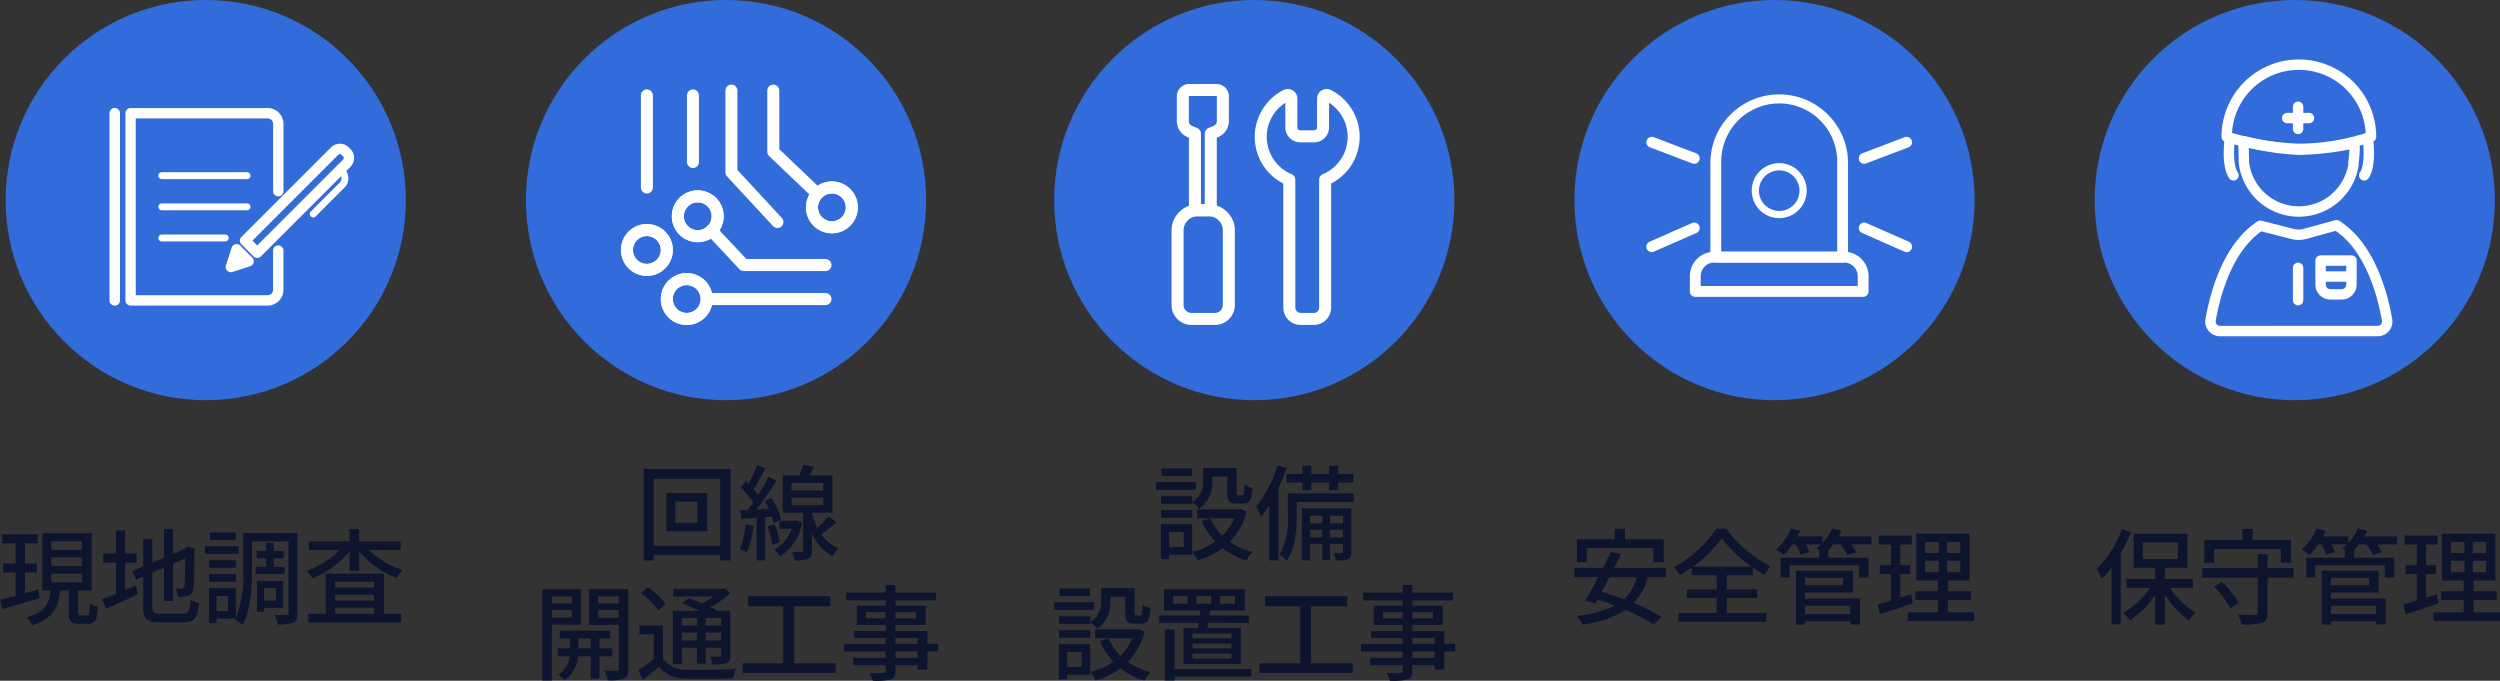
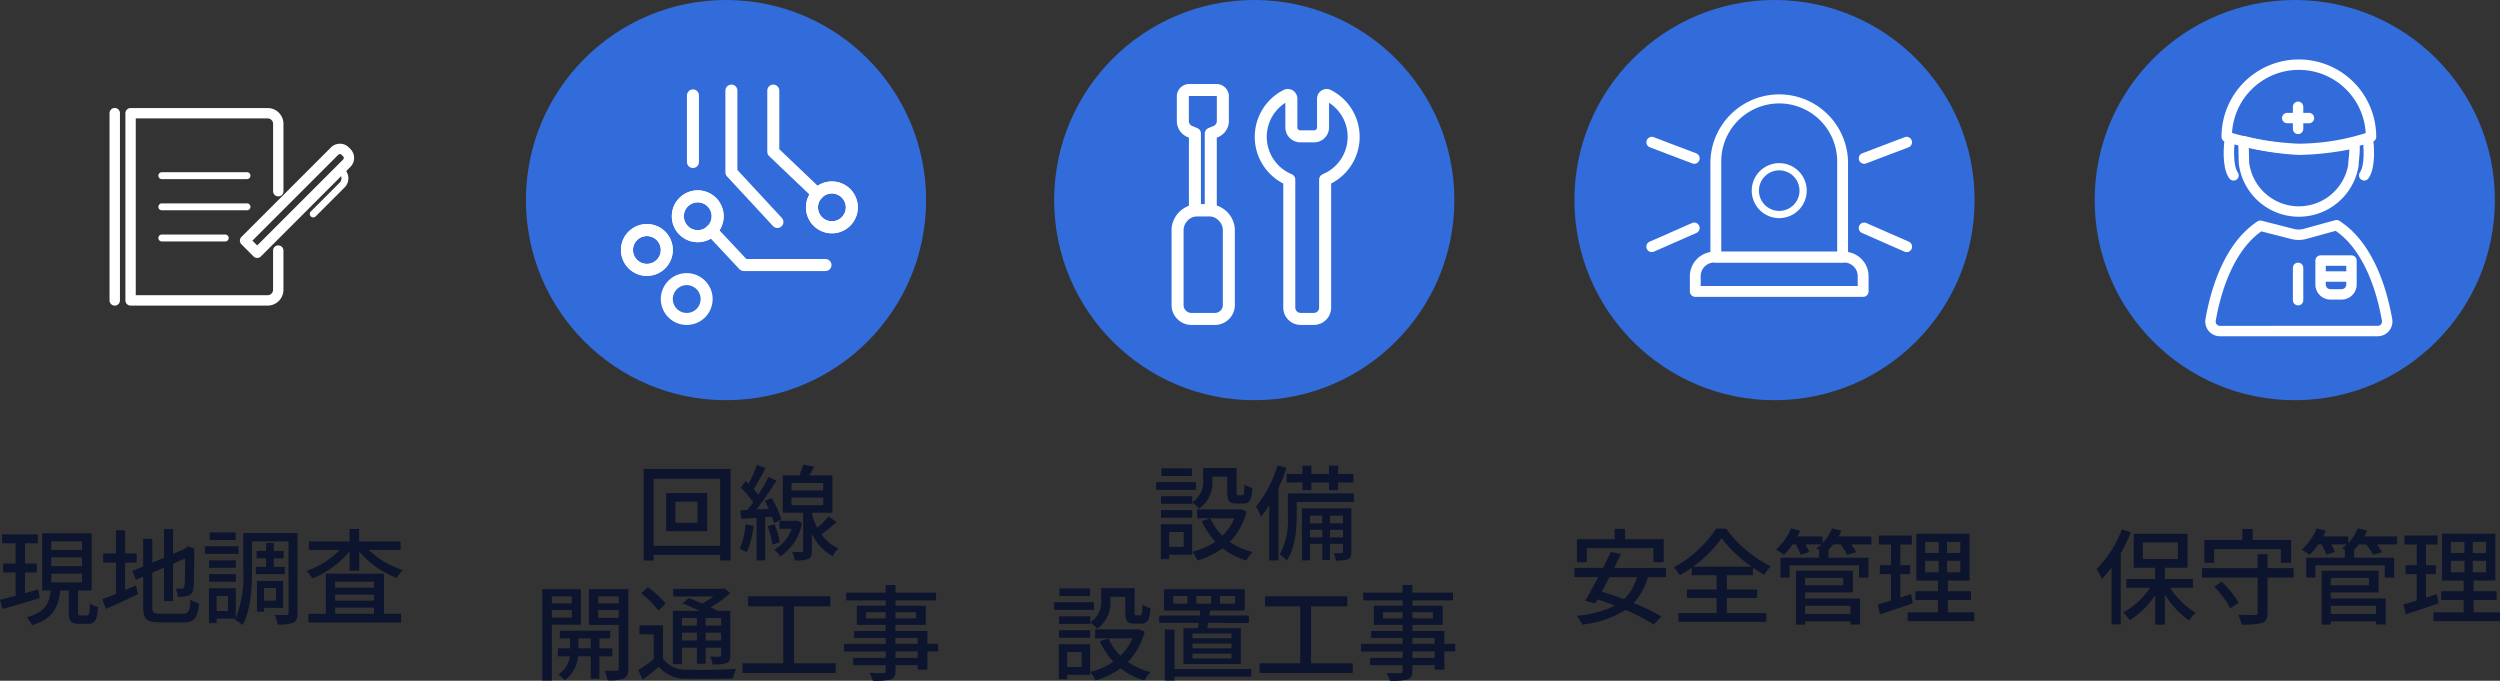
<svg xmlns="http://www.w3.org/2000/svg" width="312.349" height="85.053" viewBox="0 0 312.349 85.053">
  <rect x="0" y="0" width="312.349" height="85.053" fill="#333333" stroke="none" />
  <g id="icon03_work" transform="translate(-1200.793 -1729)">
    <g id="icon03_3" transform="translate(-49.5 -240)">
      <circle id="楕円形_3" data-name="楕円形 3" cx="25" cy="25" r="25" transform="translate(1382 1969)" fill="#326cdb" />
      <g id="グループ_42" data-name="グループ 42" transform="translate(1346.575 2099.021)">
        <g id="グループ_70" data-name="グループ 70" transform="translate(50.845 -118.774)">
          <g id="グループ_71" data-name="グループ 71" transform="translate(0 0)">
            <path id="パス_182" data-name="パス 182" d="M10.424,154.624H7.788a1.755,1.755,0,0,1-1.882-1.592v-9.659a2.566,2.566,0,0,1,2.751-2.326h.9a2.566,2.566,0,0,1,2.751,2.326v9.659A1.755,1.755,0,0,1,10.424,154.624Z" transform="translate(-5.906 -126.026)" fill="none" stroke="#fff" stroke-linecap="round" stroke-linejoin="round" stroke-width="1.5" />
            <path id="パス_183" data-name="パス 183" d="M15.916,5.906h-3.19a.821.821,0,0,0-.905.693v3.27a1.441,1.441,0,0,0,.994,1.27l.515.211v9.577h1.981V11.35l.515-.211a1.441,1.441,0,0,0,.994-1.27V6.6A.821.821,0,0,0,15.916,5.906Z" transform="translate(-11.164 -5.906)" fill="none" stroke="#fff" stroke-linecap="round" stroke-linejoin="round" stroke-width="1.5" />
            <path id="パス_184" data-name="パス 184" d="M110.971,16.745a5.805,5.805,0,0,0-3.176-5.177.446.446,0,0,0-.648.4v3.6a1.113,1.113,0,0,1-1.113,1.113H104.3a1.113,1.113,0,0,1-1.113-1.113v-3.6a.446.446,0,0,0-.648-.4,5.807,5.807,0,0,0,.391,10.534V38.079a1.414,1.414,0,0,0,1.414,1.414h1.649a1.414,1.414,0,0,0,1.414-1.414V22.1A5.807,5.807,0,0,0,110.971,16.745Z" transform="translate(-88.973 -10.895)" fill="none" stroke="#fff" stroke-linecap="round" stroke-linejoin="round" stroke-width="1.5" />
          </g>
        </g>
      </g>
      <path id="パス_485" data-name="パス 485" d="M-7.839-6.994h-3.9v.936h3.9v-.169a4.544,4.544,0,0,1,.871.767,3.93,3.93,0,0,0,1.638-3.5v-.481h1.872v1.989c0,1.066.273,1.365,1.17,1.365h.832c.754,0,1.053-.4,1.131-1.95a2.716,2.716,0,0,1-.988-.442c-.026,1.2-.078,1.365-.273,1.365h-.507c-.182,0-.208-.052-.208-.351v-3.055H-6.474V-8.97A2.971,2.971,0,0,1-7.839-6.253Zm-3.9,2.678h3.9v-.949h-3.9Zm3.861-6.162h-3.809v.949h3.809Zm.494,1.716H-12.35V-7.8h4.966ZM-8.9-2.535V-.663h-1.82V-2.535Zm1.053-.975h-3.913V.858h1.04V.312h2.873ZM-1.82-5.395l-.221.039H-7.228v1.105h4.654A6.41,6.41,0,0,1-4.069-2.067,6.9,6.9,0,0,1-5.564-4.238L-6.643-3.9a9.2,9.2,0,0,0,1.69,2.574A8.891,8.891,0,0,1-7.839-.052a4.344,4.344,0,0,1,.65,1.066A9.75,9.75,0,0,0-4.056-.507,8.718,8.718,0,0,0-1.079,1.014,4.732,4.732,0,0,1-.3-.026,8.618,8.618,0,0,1-3.146-1.3,8.415,8.415,0,0,0-1.04-5.1ZM5.928-7.761H7.046v-.962h2.2v.962h1.144v-.962H12.3V-9.789H10.387v-1.027H9.243v1.027h-2.2v-1.027H5.928v1.027H3.952v1.066H5.928ZM2.821-10.855A15.107,15.107,0,0,1,.143-5.72a9.361,9.361,0,0,1,.6,1.274,11.6,11.6,0,0,0,1.04-1.43v6.89H2.925v-9a23.818,23.818,0,0,0,1.014-2.561Zm6.552,9v-.949H11v.949Zm-2.5,0v-.949H8.411v.949ZM8.411-4.576v.962H6.877v-.962Zm2.587,0v.962H9.373v-.962Zm1.04-.91H5.863v6.5H6.877V-1.053H8.411V.962h.962V-1.053H11v.975c0,.13-.039.169-.182.182s-.533.013-1,0a3.307,3.307,0,0,1,.286.923A3.96,3.96,0,0,0,11.635.858c.325-.169.4-.442.4-.923Zm.312-1.872H4.108v2.795A9.117,9.117,0,0,1,3.094.286a4.928,4.928,0,0,1,.884.754C5.031-.52,5.213-2.912,5.213-4.55V-6.292H12.35ZM-20.579,8.006h-3.9v.936h3.9V8.773a4.544,4.544,0,0,1,.871.767,3.93,3.93,0,0,0,1.638-3.5V5.562H-16.2V7.551c0,1.066.273,1.365,1.17,1.365h.832c.754,0,1.053-.4,1.131-1.95a2.716,2.716,0,0,1-.988-.442c-.026,1.2-.078,1.365-.273,1.365h-.507c-.182,0-.208-.052-.208-.351V4.483h-4.173V6.03a2.971,2.971,0,0,1-1.365,2.717Zm-3.9,2.678h3.9V9.735h-3.9Zm3.861-6.162h-3.809v.949h3.809Zm.494,1.716H-25.09V7.2h4.966Zm-1.521,6.227v1.872h-1.82V12.465Zm1.053-.975h-3.913v4.368h1.04v-.546h2.873ZM-14.56,9.6l-.221.039h-5.187v1.105h4.654a6.41,6.41,0,0,1-1.5,2.184A6.9,6.9,0,0,1-18.3,10.762l-1.079.338a9.2,9.2,0,0,0,1.69,2.574,8.891,8.891,0,0,1-2.886,1.274,4.344,4.344,0,0,1,.65,1.066A9.75,9.75,0,0,0-16.8,14.493a8.718,8.718,0,0,0,2.977,1.521,4.732,4.732,0,0,1,.78-1.04A8.618,8.618,0,0,1-15.886,13.7,8.415,8.415,0,0,0-13.78,9.9Zm7.241-4.147h1.846v.975H-7.319Zm-1.118.975h-1.781V5.458h1.781Zm4.069-.975H-2.5v.975H-4.368Zm1.43,5.291H-7.813v-.6h4.875Zm0,1.261H-7.813V11.4h4.875Zm0,1.274H-7.813V12.66h4.875ZM-8.931,9.475V13.96h7.163V9.475h-4.2c.039-.195.078-.416.117-.65H-.767V7.9H-5.694c.026-.208.052-.416.091-.624h4.316V4.613H-11.375V7.278h4.537c-.013.208-.039.416-.065.624H-11.96v.923h4.927c-.026.234-.065.442-.1.65Zm8.476,5.109h-9.594V9.644h-1.222v6.383h1.222v-.494H-.455Zm7.462-.715V6.745h4.524V5.5H1.261V6.745H5.655v7.124H.572v1.209H12.207V13.869Zm15.431-.676H19.669v-.806h2.769Zm-2.769-2.5h2.769v.741H19.669ZM16,8.266v-.78h2.444v.78Zm6.227-.78v.78H19.669v-.78Zm2.782,3.952H23.66v-1.6H19.669V9.072h3.783V6.68H19.669V6.017h5.07V5.042h-5.07V4.093H18.447v.949H13.52v.975h4.927V6.68h-3.6V9.072h3.6v.767H14.508V10.7h3.939v.741h-5.2v.949h5.2v.806H14.391v.91h4.056v.689c0,.221-.078.286-.312.3-.208.013-.988.013-1.7-.013a3.735,3.735,0,0,1,.416.975,7.656,7.656,0,0,0,2.21-.169c.442-.169.611-.442.611-1.1V14.1h2.769v.559H23.66V12.387h1.352Z" transform="translate(1407.09 2038)" fill="#0c142e" />
    </g>
    <g id="icon03_2" transform="translate(-32.5 -240)">
      <circle id="楕円形_2" data-name="楕円形 2" cx="25" cy="25" r="25" transform="translate(1299 1969)" fill="#326cdb" />
      <g id="グループ_72" data-name="グループ 72" transform="translate(1311.056 1979.748)">
        <g id="グループ_75" data-name="グループ 75" transform="translate(13.618 0.571)">
          <path id="パス_185" data-name="パス 185" d="M167.29,18.811l-5.52-5.261V5.907" transform="translate(-156.536 -5.907)" fill="none" stroke="#fff" stroke-linecap="round" stroke-linejoin="round" stroke-width="1.5" />
          <path id="パス_186" data-name="パス 186" d="M122.894,22.324l-5.749-6.206V5.907" transform="translate(-117.145 -5.907)" fill="none" stroke="#fff" stroke-linecap="round" stroke-linejoin="round" stroke-width="1.5" />
        </g>
        <path id="パス_187" data-name="パス 187" d="M96.96,145.564H86.749l-4.056-4.331" transform="translate(-71.587 -123.199)" fill="none" stroke="#fff" stroke-linecap="round" stroke-linejoin="round" stroke-width="1.5" />
-         <path id="パス_196" data-name="パス 196" d="M16.859,0H2.232" transform="translate(8.513 26.613)" fill="none" stroke="#fff" stroke-linecap="round" stroke-width="1.5" />
        <g id="グループ_74" data-name="グループ 74" transform="translate(0.571 1.171)">
-           <line id="線_12" data-name="線 12" y2="11.503" transform="translate(2.488 0)" fill="none" stroke="#fff" stroke-linecap="round" stroke-linejoin="round" stroke-width="1.5" />
          <line id="線_13" data-name="線 13" y2="8.323" transform="translate(8.242 0)" fill="none" stroke="#fff" stroke-linecap="round" stroke-linejoin="round" stroke-width="1.5" />
          <path id="パス_188" data-name="パス 188" d="M60.083,121.055a2.488,2.488,0,1,0,2.488-2.488,2.488,2.488,0,0,0-2.488,2.488" transform="translate(-53.729 -105.954)" fill="none" stroke="#fff" stroke-width="1.5" />
          <path id="パス_189" data-name="パス 189" d="M60.083,121.055a2.488,2.488,0,1,0,2.488-2.488A2.488,2.488,0,0,0,60.083,121.055Z" transform="translate(-53.729 -105.954)" fill="none" stroke="#fff" stroke-linecap="round" stroke-linejoin="round" stroke-width="1.5" />
          <path id="パス_190" data-name="パス 190" d="M203,111.589a2.488,2.488,0,1,0,2.488-2.488A2.488,2.488,0,0,0,203,111.589" transform="translate(-179.885 -97.598)" fill="none" stroke="#fff" stroke-width="1.5" />
          <path id="パス_191" data-name="パス 191" d="M203,111.589a2.488,2.488,0,1,0,2.488-2.488A2.488,2.488,0,0,0,203,111.589Z" transform="translate(-179.885 -97.598)" fill="none" stroke="#fff" stroke-linecap="round" stroke-linejoin="round" stroke-width="1.5" />
          <path id="パス_192" data-name="パス 192" d="M5.906,156.963a2.488,2.488,0,1,0,2.488-2.488,2.488,2.488,0,0,0-2.488,2.488" transform="translate(-5.906 -137.65)" fill="none" stroke="#fff" stroke-width="1.5" />
          <path id="パス_193" data-name="パス 193" d="M5.906,156.963a2.488,2.488,0,1,0,2.488-2.488A2.488,2.488,0,0,0,5.906,156.963Z" transform="translate(-5.906 -137.65)" fill="none" stroke="#fff" stroke-linecap="round" stroke-linejoin="round" stroke-width="1.5" />
          <path id="パス_194" data-name="パス 194" d="M48.337,209.217a2.488,2.488,0,1,0,2.488-2.488,2.488,2.488,0,0,0-2.488,2.488" transform="translate(-43.36 -183.775)" fill="none" stroke="#fff" stroke-width="1.5" />
-           <path id="パス_195" data-name="パス 195" d="M48.337,209.217a2.488,2.488,0,1,0,2.488-2.488A2.488,2.488,0,0,0,48.337,209.217Z" transform="translate(-43.36 -183.775)" fill="none" stroke="#fff" stroke-linecap="round" stroke-linejoin="round" stroke-width="1.5" />
        </g>
      </g>
      <path id="パス_484" data-name="パス 484" d="M-5.057-3.679H-7.826V-6.331h2.769ZM-8.97-7.4v4.771h5.122V-7.4ZM-10.543-.806V-9.178h8.307V-.806Zm-1.248-9.607V1.027h1.248v-.7h8.307v.7h1.3v-11.44ZM.949-3.471A9.952,9.952,0,0,1,.221-.429,6.184,6.184,0,0,1,1.1,0,11.855,11.855,0,0,0,1.95-3.3Zm3.3-.975a7.209,7.209,0,0,1,.234.793l.923-.429A10.608,10.608,0,0,0,4.2-6.773l-.858.364a9.761,9.761,0,0,1,.494.975L2.3-5.343C3.146-6.422,4.082-7.8,4.81-8.957l-1-.455A23.413,23.413,0,0,1,2.522-7.176a8.033,8.033,0,0,0-.572-.7c.468-.715,1.027-1.755,1.482-2.639l-1.066-.39A15.559,15.559,0,0,1,1.313-8.541c-.117-.117-.234-.234-.351-.338l-.611.806A12.449,12.449,0,0,1,1.9-6.24c-.234.338-.481.663-.7.949l-.91.052L.4-4.186c.572-.026,1.222-.078,1.924-.117V1.014H3.393v-5.4Zm-.559,1.2a8.782,8.782,0,0,1,.6,2.288l.923-.286a10.06,10.06,0,0,0-.65-2.262Zm3.64-.715-.169.026H5.174v1H6.708A4.747,4.747,0,0,1,4.524-.325a3.835,3.835,0,0,1,.754.832,6.192,6.192,0,0,0,2.717-4.2Zm-.65-2.86h3.965v.936H6.682Zm0-1.833h3.965v.936H6.682Zm4.641,4.173a13.262,13.262,0,0,1-1.417,1.43A8.876,8.876,0,0,1,9.23-4.849V-4.94h2.561V-9.607H8.918c.2-.338.4-.715.6-1.092l-1.365-.234A11.048,11.048,0,0,1,7.67-9.607H5.59V-4.94H8.138V-.208c0,.143-.039.182-.195.182s-.65.013-1.17,0a4.34,4.34,0,0,1,.312,1.04A4.4,4.4,0,0,0,8.775.832C9.152.663,9.23.351,9.23-.195V-2.327A6.209,6.209,0,0,0,11.817.494a4.651,4.651,0,0,1,.728-.975,5.2,5.2,0,0,1-2.132-1.755c.6-.429,1.287-1,1.9-1.534Zm-32.084,10v.871h-2.5V5.51Zm-2.5,2.652V7.213h2.5v.949Zm3.627.884V4.613h-4.823V16.027h1.2V9.046ZM-19.942,12V10.762H-18.4V12Zm4.238,1V12h-1.612V10.762h1.352V9.8h-6.305v.962h1.287V12H-22.5v1h1.482a3.149,3.149,0,0,1-1.43,2.275,4.115,4.115,0,0,1,.78.715,4.188,4.188,0,0,0,1.7-2.99H-18.4v2.8h1.079V13Zm-1.768-4.81V7.213H-14.9v.975ZM-14.9,5.51v.871h-2.574V5.51Zm1.2-.9h-4.927V9.072H-14.9v5.46c0,.2-.065.26-.26.273s-.871,0-1.534-.013a3.9,3.9,0,0,1,.39,1.2,5.116,5.116,0,0,0,2.041-.221c.429-.208.559-.559.559-1.222Zm8.567,3.6v.949H-7.007V8.214Zm3.029.949H-4.043V8.214h1.937Zm-1.937,1.859v-.975h1.937v.975Zm-2.964,0v-.975h1.872v.975Zm0,.91h1.872v2h1.092v-2h1.937v.91c0,.156-.052.208-.195.208s-.65.013-1.2-.013a3.314,3.314,0,0,1,.325.975,4.944,4.944,0,0,0,1.742-.169c.377-.169.468-.442.468-.988V7.317h-1.6c-.247-.143-.546-.3-.884-.455A12.853,12.853,0,0,0-.962,5.094l-.728-.585-.247.065H-8.086v.949h5.031a10.478,10.478,0,0,1-1.43.871c-.572-.247-1.17-.481-1.677-.663l-.78.65c.663.26,1.443.6,2.145.936H-8.138v6.656h1.131ZM-9.048,6.407a10.312,10.312,0,0,0-2.223-2.028l-.845.754A10,10,0,0,1-9.945,7.278Zm-.325,2.73h-2.938v1.118h1.781v3.107a20.277,20.277,0,0,1-1.937,1.352l.572,1.2c.728-.546,1.378-1.079,2-1.612A4.332,4.332,0,0,0-6.37,15.793c1.508.052,4.238.026,5.733-.039a6.013,6.013,0,0,1,.39-1.183c-1.651.117-4.641.156-6.11.091A3.419,3.419,0,0,1-9.373,13.3Zm16.38,4.732V6.745h4.524V5.5H1.261V6.745H5.655v7.124H.572v1.209H12.207V13.869Zm15.431-.676H19.669v-.806h2.769Zm-2.769-2.5h2.769v.741H19.669ZM16,8.266v-.78h2.444v.78Zm6.227-.78v.78H19.669v-.78Zm2.782,3.952H23.66v-1.6H19.669V9.072h3.783V6.68H19.669V6.017h5.07V5.042h-5.07V4.093H18.447v.949H13.52v.975h4.927V6.68h-3.6V9.072h3.6v.767H14.508V10.7h3.939v.741h-5.2v.949h5.2v.806H14.391v.91h4.056v.689c0,.221-.078.286-.312.3-.208.013-.988.013-1.7-.013a3.735,3.735,0,0,1,.416.975,7.656,7.656,0,0,0,2.21-.169c.442-.169.611-.442.611-1.1V14.1h2.769v.559H23.66V12.387h1.352Z" transform="translate(1325.5 2038)" fill="#0c142e" />
    </g>
    <g id="icon03_5" transform="translate(120.5 -336)">
      <circle id="楕円形_5" data-name="楕円形 5" cx="25" cy="25" r="25" transform="translate(1342 2065)" fill="#326cdb" />
      <g id="グループ_68" data-name="グループ 68" transform="translate(1354.709 2073.079)">
        <path id="パス_174" data-name="パス 174" d="M69.9,91.593a6.91,6.91,0,0,1-13.688-.261l-.058-2.694a34.49,34.49,0,0,0,6.945,1.07,35.717,35.717,0,0,0,6.8-.8c.305,0,0,2.424,0,2.424Z" transform="translate(-50.272 -79.08)" fill="none" stroke="#fff" stroke-linecap="round" stroke-linejoin="round" stroke-width="1.3" />
        <path id="パス_175" data-name="パス 175" d="M26.748,192.743a1.187,1.187,0,0,0,1.233-1.336c-.759-4.4-2.6-9.511-6.322-11.886L17.7,180.609a2.949,2.949,0,0,1-1.508.014l-4.054-1.035c-3.65,2.4-5.468,7.457-6.22,11.82a1.187,1.187,0,0,0,1.233,1.336Z" transform="translate(-4.148 -159.463)" fill="none" stroke="#fff" stroke-linecap="round" stroke-linejoin="round" stroke-width="1.3" />
        <path id="パス_176" data-name="パス 176" d="M40.427,90.624s-.336,2.859.514,4.042" transform="translate(-36.303 -80.836)" fill="none" stroke="#fff" stroke-linecap="round" stroke-linejoin="round" stroke-width="1.3" />
        <path id="パス_177" data-name="パス 177" d="M187.227,90.624s.336,2.859-.514,4.042" transform="translate(-165.746 -80.836)" fill="none" stroke="#fff" stroke-linecap="round" stroke-linejoin="round" stroke-width="1.3" />
        <path id="パス_179" data-name="パス 179" d="M47.032,16.43a35.766,35.766,0,0,1-9.015-1.508,9.015,9.015,0,0,1,18.03,0A29,29,0,0,1,47.032,16.43Z" transform="translate(-34.229 -5.907)" fill="none" stroke="#fff" stroke-linecap="round" stroke-linejoin="round" stroke-width="1.3" />
        <line id="線_7" data-name="線 7" y2="2.763" transform="translate(12.707 5.261)" fill="none" stroke="#fff" stroke-linecap="round" stroke-linejoin="round" stroke-width="1.3" />
        <line id="線_8" data-name="線 8" x2="2.717" transform="translate(11.349 6.671)" fill="none" stroke="#fff" stroke-linecap="round" stroke-linejoin="round" stroke-width="1.3" />
        <path id="パス_181" data-name="パス 181" d="M142.151,221.982h-1.389a1.234,1.234,0,0,1-1.234-1.234v-2.99h3.858v2.99A1.234,1.234,0,0,1,142.151,221.982Z" transform="translate(-124.011 -193.282)" fill="none" stroke="#fff" stroke-linecap="round" stroke-linejoin="round" stroke-width="1.3" />
        <line id="線_9" data-name="線 9" x2="3.16" transform="translate(15.883 26.471)" fill="none" stroke="#fff" stroke-linecap="round" stroke-linejoin="round" stroke-width="1.3" />
        <line id="線_10" data-name="線 10" y2="4.039" transform="translate(12.707 25.387)" fill="none" stroke="#fff" stroke-linecap="round" stroke-linejoin="round" stroke-width="1.3" />
      </g>
      <path id="パス_487" data-name="パス 487" d="M-22.1-10.868a13.891,13.891,0,0,1-3.172,4.979A7.155,7.155,0,0,1-24.6-4.667,13.882,13.882,0,0,0-23.387-6.11V1h1.144V-7.865A23.424,23.424,0,0,0-20.969-10.5Zm2.613,1.625h4.381V-7.15h-4.381Zm6.266,5.681V-4.654h-3.51V-6.071H-13.9v-4.238h-6.721v4.238h2.678v1.417h-3.588v1.092h2.951A9.532,9.532,0,0,1-21.944-.468a5.331,5.331,0,0,1,.832.962A10.578,10.578,0,0,0-17.94-2.652V1.04h1.209V-2.717A11.159,11.159,0,0,0-13.715.52a5.4,5.4,0,0,1,.845-.962,9.663,9.663,0,0,1-3.211-3.12ZM-10.582-8.4h8.346v1.716H-.962v-2.86h-4.8v-1.365H-7.046v1.365H-11.8v2.86h1.222Zm.013,4.693A12.012,12.012,0,0,1-8.554-1l1.04-.689A11.584,11.584,0,0,0-9.62-4.316ZM-.65-6.019H-3.9V-7.748H-5.135v1.729h-6.942v1.183h6.942V-.455c0,.221-.091.286-.351.286s-1.2.013-2.08-.013a5.613,5.613,0,0,1,.429,1.209,8.934,8.934,0,0,0,2.548-.2c.507-.2.689-.546.689-1.274V-4.836H-.65ZM9.659-1.313V-.286H4V-1.313ZM8.762-4.8v.923H4V-4.8ZM4-2.977H9.971V-5.694H2.86V1.04H4v-.4H9.659v.377h1.209V-2.223H4Zm8.281-6.994H8.177a7.6,7.6,0,0,0,.364-.728l-1.17-.286A5.758,5.758,0,0,1,6.188-9.152v-.819H3.029c.13-.234.247-.481.351-.715l-1.131-.3A7.149,7.149,0,0,1,.364-8.333a7.7,7.7,0,0,1,.988.663A8.087,8.087,0,0,0,2.431-8.983h.4A7.962,7.962,0,0,1,3.445-7.7l1.079-.325a7.056,7.056,0,0,0-.468-.962H6.019a5.49,5.49,0,0,1-.611.507c.117.052.26.13.416.208H5.759v.949H.936v2.483H2.067V-6.37h8.671v1.534h1.183V-7.319h-5v-.949H6.89a6.645,6.645,0,0,0,.624-.715h.923A6.194,6.194,0,0,1,9.256-7.67l1.131-.338a6.317,6.317,0,0,0-.624-.975h2.522Zm4.966,7.2c-.442.156-.91.3-1.352.442V-5.265h1.235V-6.383H15.9V-8.97h1.443v-1.118H13.208V-8.97h1.534v2.587h-1.4v1.118h1.4v3.3c-.624.195-1.2.351-1.664.481l.286,1.235c1.17-.377,2.678-.884,4.095-1.378Zm1.755-4.16h1.7V-5.5h-1.7Zm0-2.366h1.7v1.4h-1.7Zm4.394,1.4H21.736V-9.3H23.4Zm0,2.392H21.736v-1.43H23.4ZM21.84-.494V-2.041h2.886V-3.133H21.84V-4.472h2.717v-5.85H17.9v5.85h2.7v1.339H17.784v1.092H20.6V-.494h-3.77v1.1h8.307v-1.1Z" transform="translate(1367.5 2142)" fill="#0c142e" />
    </g>
    <g id="icon03_4" transform="translate(138.5 -336)">
      <circle id="楕円形_4" data-name="楕円形 4" cx="25" cy="25" r="25" transform="translate(1259 2065)" fill="#326cdb" />
      <g id="グループ_48" data-name="グループ 48" transform="translate(1267.994 2076.565)">
        <g id="グループ_54" data-name="グループ 54" transform="translate(0)">
          <path id="パス_151" data-name="パス 151" d="M46.829,21.234H30.989a.678.678,0,0,1-.677-.677V8.6a8.6,8.6,0,0,1,17.194,0v11.96a.677.677,0,0,1-.677.677M31.667,19.879H46.151V8.6a7.242,7.242,0,0,0-14.484,0Z" transform="translate(-22.315)" fill="#fff" />
          <path id="パス_153" data-name="パス 153" d="M53.313,40.295a3.435,3.435,0,1,1,3.436-3.436,3.439,3.439,0,0,1-3.436,3.436m0-5.968a2.533,2.533,0,1,0,2.533,2.533,2.536,2.536,0,0,0-2.533-2.533" transform="translate(-36.719 -24.607)" fill="#fff" />
          <path id="パス_154" data-name="パス 154" d="M42.231,81H21.256a.678.678,0,0,1-.677-.677v-1.9a3.064,3.064,0,0,1,3.06-3.06H39.848a3.064,3.064,0,0,1,3.06,3.06v1.9a.677.677,0,0,1-.677.677m-20.3-1.355h19.62V78.416a1.707,1.707,0,0,0-1.706-1.706H23.639a1.708,1.708,0,0,0-1.706,1.706Z" transform="translate(-15.15 -55.477)" fill="#fff" />
          <path id="パス_155" data-name="パス 155" d="M.678,65.261a.677.677,0,0,1-.273-1.3l5.3-2.331a.677.677,0,0,1,.545,1.24L.95,65.2a.674.674,0,0,1-.272.058" transform="translate(0 -45.331)" fill="#fff" />
          <path id="パス_156" data-name="パス 156" d="M5.977,24.333a.675.675,0,0,1-.24-.044l-5.3-2.013a.677.677,0,1,1,.481-1.266l5.3,2.013a.678.678,0,0,1-.241,1.311" transform="translate(0 -15.434)" fill="#fff" />
          <path id="パス_157" data-name="パス 157" d="M106.551,65.261a.674.674,0,0,1-.272-.058l-5.3-2.331a.677.677,0,0,1,.545-1.24l5.3,2.331a.677.677,0,0,1-.273,1.3" transform="translate(-74.042 -45.331)" fill="#fff" />
          <path id="パス_158" data-name="パス 158" d="M101.251,24.333a.678.678,0,0,1-.241-1.311l5.3-2.013a.677.677,0,1,1,.481,1.266l-5.3,2.013a.675.675,0,0,1-.24.044" transform="translate(-74.041 -15.434)" fill="#fff" />
        </g>
      </g>
      <path id="パス_486" data-name="パス 486" d="M-23.27-8.515h8.32V-6.76h1.287V-9.633H-18.5V-10.92h-1.287v1.287h-4.719V-6.76h1.235Zm6.253,3.627a5.766,5.766,0,0,1-1.612,2.756c-.949-.364-1.9-.676-2.782-.936.312-.572.637-1.183.962-1.82Zm3.64,0V-6.045h-6.474c.3-.6.585-1.183.845-1.729l-1.261-.273c-.286.611-.624,1.3-.975,2h-3.575v1.157h2.977C-22.412-3.8-23-2.73-23.478-1.95l1.261.338.286-.507c.7.234,1.443.494,2.171.78A12.9,12.9,0,0,1-24.531-.065a4.912,4.912,0,0,1,.7,1.1A12.808,12.808,0,0,0-18.434-.806,23.57,23.57,0,0,1-14.9,1.027l.949-.988a24.748,24.748,0,0,0-3.471-1.7,7.637,7.637,0,0,0,1.781-3.224ZM-10.01-6.2A15.753,15.753,0,0,0-6.422-9.75,17.014,17.014,0,0,0-2.678-6.2Zm4.238,3.913h3.783V-3.341H-5.772V-5.135h3.25V-6.1a16.282,16.282,0,0,0,1.43.91A7.089,7.089,0,0,1-.3-6.253a15.383,15.383,0,0,1-5.564-4.693H-7.1A14.8,14.8,0,0,1-12.415-6.11a4.764,4.764,0,0,1,.767.975A15.34,15.34,0,0,0-10.153-6.1v.962h3.107v1.794h-3.718v1.053h3.718V-.4h-4.771V.689H-.845V-.4H-5.772Zm15.431.975V-.286H4V-1.313ZM8.762-4.8v.923H4V-4.8ZM4-2.977H9.971V-5.694H2.86V1.04H4v-.4H9.659v.377h1.209V-2.223H4Zm8.281-6.994H8.177a7.6,7.6,0,0,0,.364-.728l-1.17-.286A5.758,5.758,0,0,1,6.188-9.152v-.819H3.029c.13-.234.247-.481.351-.715l-1.131-.3A7.149,7.149,0,0,1,.364-8.333a7.7,7.7,0,0,1,.988.663A8.087,8.087,0,0,0,2.431-8.983h.4A7.962,7.962,0,0,1,3.445-7.7l1.079-.325a7.056,7.056,0,0,0-.468-.962H6.019a5.49,5.49,0,0,1-.611.507c.117.052.26.13.416.208H5.759v.949H.936v2.483H2.067V-6.37h8.671v1.534h1.183V-7.319h-5v-.949H6.89a6.645,6.645,0,0,0,.624-.715h.923A6.194,6.194,0,0,1,9.256-7.67l1.131-.338a6.317,6.317,0,0,0-.624-.975h2.522Zm4.966,7.2c-.442.156-.91.3-1.352.442V-5.265h1.235V-6.383H15.9V-8.97h1.443v-1.118H13.208V-8.97h1.534v2.587h-1.4v1.118h1.4v3.3c-.624.195-1.2.351-1.664.481l.286,1.235c1.17-.377,2.678-.884,4.095-1.378Zm1.755-4.16h1.7V-5.5h-1.7Zm0-2.366h1.7v1.4h-1.7Zm4.394,1.4H21.736V-9.3H23.4Zm0,2.392H21.736v-1.43H23.4ZM21.84-.494V-2.041h2.886V-3.133H21.84V-4.472h2.717v-5.85H17.9v5.85h2.7v1.339H17.784v1.092H20.6V-.494h-3.77v1.1h8.307v-1.1Z" transform="translate(1283.817 2142)" fill="#0c142e" />
    </g>
    <g id="icon03_1" transform="translate(-17.5 -240)">
-       <circle id="楕円形_1" data-name="楕円形 1" cx="25" cy="25" r="25" transform="translate(1219 1969)" fill="#326cdb" />
      <g id="グループ_50" data-name="グループ 50" transform="translate(1231.98 1982.49)">
        <g id="グループ_52" data-name="グループ 52" transform="translate(0 0)">
          <path id="パス_159" data-name="パス 159" d="M25.626,24.721H8.5a.647.647,0,0,1-.647-.647V.689A.647.647,0,0,1,8.5.041H25.626A1.974,1.974,0,0,1,27.6,2.013v8.416a.647.647,0,0,1-1.295,0V2.013a.678.678,0,0,0-.677-.677H9.147v22.09H25.626a.678.678,0,0,0,.677-.677v-4.9a.647.647,0,1,1,1.295,0v4.9a1.974,1.974,0,0,1-1.972,1.972" transform="translate(-5.872 -0.031)" fill="#fff" />
          <path id="パス_160" data-name="パス 160" d="M35.3,32.684H24.7a.432.432,0,1,1,0-.863H35.3a.432.432,0,1,1,0,.863" transform="translate(-18.147 -23.797)" fill="#fff" />
          <path id="パス_161" data-name="パス 161" d="M35.3,48.133H24.7a.432.432,0,1,1,0-.863H35.3a.432.432,0,1,1,0,.863" transform="translate(-18.147 -35.351)" fill="#fff" />
          <path id="パス_162" data-name="パス 162" d="M32.577,63.581H24.7a.432.432,0,1,1,0-.863h7.88a.432.432,0,1,1,0,.863" transform="translate(-18.147 -46.904)" fill="#fff" />
          <path id="パス_164" data-name="パス 164" d="M66.759,31.984a.646.646,0,0,1-.458-.189l-1.516-1.516a.648.648,0,0,1,0-.916L75.974,18.175a1.576,1.576,0,0,1,2.229,0l.2.2a1.576,1.576,0,0,1,0,2.229L67.217,31.795a.646.646,0,0,1-.458.189m-.6-2.163.6.6,10.73-10.73a.281.281,0,0,0,0-.4l-.2-.2a.281.281,0,0,0-.4,0Z" transform="translate(-48.309 -13.247)" fill="#fff" />
-           <path id="パス_165" data-name="パス 165" d="M58.189,70.962a.648.648,0,0,1-.616-.847l.716-2.213a.648.648,0,0,1,1.074-.258l1.5,1.5a.647.647,0,0,1-.258,1.074l-2.213.716a.648.648,0,0,1-.2.032M59.2,69.307v0h0Z" transform="translate(-43.033 -50.446)" fill="#fff" />
          <path id="パス_166" data-name="パス 166" d="M99.643,35.96a.432.432,0,0,1-.305-.737l3.611-3.611a.76.76,0,0,0,0-1.074.432.432,0,0,1,.61-.61,1.622,1.622,0,0,1,0,2.295l-3.611,3.611a.43.43,0,0,1-.305.126" transform="translate(-74.196 -22.287)" fill="#fff" />
          <path id="パス_167" data-name="パス 167" d="M.648,24.69A.647.647,0,0,1,0,24.043V.647A.647.647,0,0,1,1.3.647v23.4a.647.647,0,0,1-.647.647" transform="translate(-0.001)" fill="#fff" />
        </g>
      </g>
      <path id="パス_483" data-name="パス 483" d="M-20.423-3.354l-1.664.468V-5.473h1.469V-6.591h-1.469V-9.126h1.6v-1.118h-4.459v1.118h1.69v2.535h-1.56v1.118h1.56v2.912c-.728.195-1.4.377-1.95.494l.3,1.157c1.3-.377,3.029-.871,4.654-1.365ZM-18.8-5.33h3.848v1.092H-18.8Zm0-2.028h3.848v1.092H-18.8Zm0-2.015h3.848v1.079H-18.8ZM-15.132-.1c-.273,0-.325-.039-.325-.39v-2.73h1.7v-7.15h-6.175v7.15h1.066c-.195,1.625-.689,2.73-3.016,3.341a3.344,3.344,0,0,1,.676.988C-18.564.3-17.914-1.144-17.68-3.224h1.066V-.481c0,1.079.247,1.417,1.287,1.417H-14.2c.845,0,1.131-.429,1.235-2.093a3.112,3.112,0,0,1-1.014-.455C-14.014-.3-14.066-.1-14.339-.1Zm5.551-6.6h1.443V-7.852H-9.581v-2.886h-1.131v2.886h-1.6v1.144h1.6V-2.8c-.65.26-1.248.494-1.716.663l.468,1.209c1.157-.507,2.639-1.183,4-1.846l-.273-1.066c-.442.182-.91.377-1.352.572ZM-5.2-.325c-.832,0-.975-.143-.975-.871V-5.46l1.456-.624V-1.9h1.131V-6.565l1.508-.65c0,1.989-.026,3.2-.078,3.445-.052.273-.169.325-.338.325-.13,0-.481,0-.754-.013a3.733,3.733,0,0,1,.273,1.027,4.006,4.006,0,0,0,1.248-.143c.4-.1.624-.39.689-.936.078-.507.1-2.275.1-4.706l.052-.208-.845-.325-.208.169-.234.182-1.417.6v-3.094H-4.719v3.575l-1.456.611V-9.672H-7.319v3.445l-1.352.572.455,1.079.9-.39v3.757c0,1.56.455,1.963,2.054,1.963h2.977C-.871.754-.507.169-.338-1.625A3.225,3.225,0,0,1-1.4-2.08c-.1,1.417-.234,1.755-.949,1.755ZM4.238-10.478H1v.949H4.238ZM4.6-8.762H.39V-7.8H4.6ZM4.264-6.994H.923v.936H4.264ZM.923-4.316H4.264v-.949H.923ZM6.747-6.175v.91h3.627v-.91H9V-7.254h1.235v-.91H9v-1H8.034v1H6.851v.91H8.034v1.079ZM9.269-3.536V-1.95H7.787V-3.536Zm.9,2.483V-4.42H6.9V-.572h.884v-.481Zm-6.89.39H1.859V-2.535H3.276ZM11.96-10.4H5.187v4.706A14.094,14.094,0,0,1,4.251.234V-3.51H.9V.858h.962V.286H4.225L4.147.429a4.952,4.952,0,0,1,.949.663C6.136-.78,6.279-3.679,6.279-5.694V-9.36h4.563V-.416c0,.195-.065.247-.26.247A13.941,13.941,0,0,1,9.126-.182a5.348,5.348,0,0,1,.338,1.2A4.955,4.955,0,0,0,11.44.793c.39-.195.52-.572.52-1.209Zm4.706,9.321h4.862v.767H16.666Zm4.862-3.237v.728H16.666v-.728Zm0,2.366H16.666V-2.7h4.862Zm1.235-3.38H15.5V-.312H13.325V.78H24.908V-.312H22.763Zm2.08-2.964V-9.347H19.669v-1.56h-1.2v1.56H13.39v1.053h3.861a10.811,10.811,0,0,1-4.173,2.626,4.259,4.259,0,0,1,.754.936,11.57,11.57,0,0,0,4.641-3.406v2.444h1.2V-8.112A11.4,11.4,0,0,0,24.349-4.8a4.675,4.675,0,0,1,.78-.975,10.756,10.756,0,0,1-4.264-2.522Z" transform="translate(1243.5 2046)" fill="#0c142e" />
    </g>
  </g>
</svg>